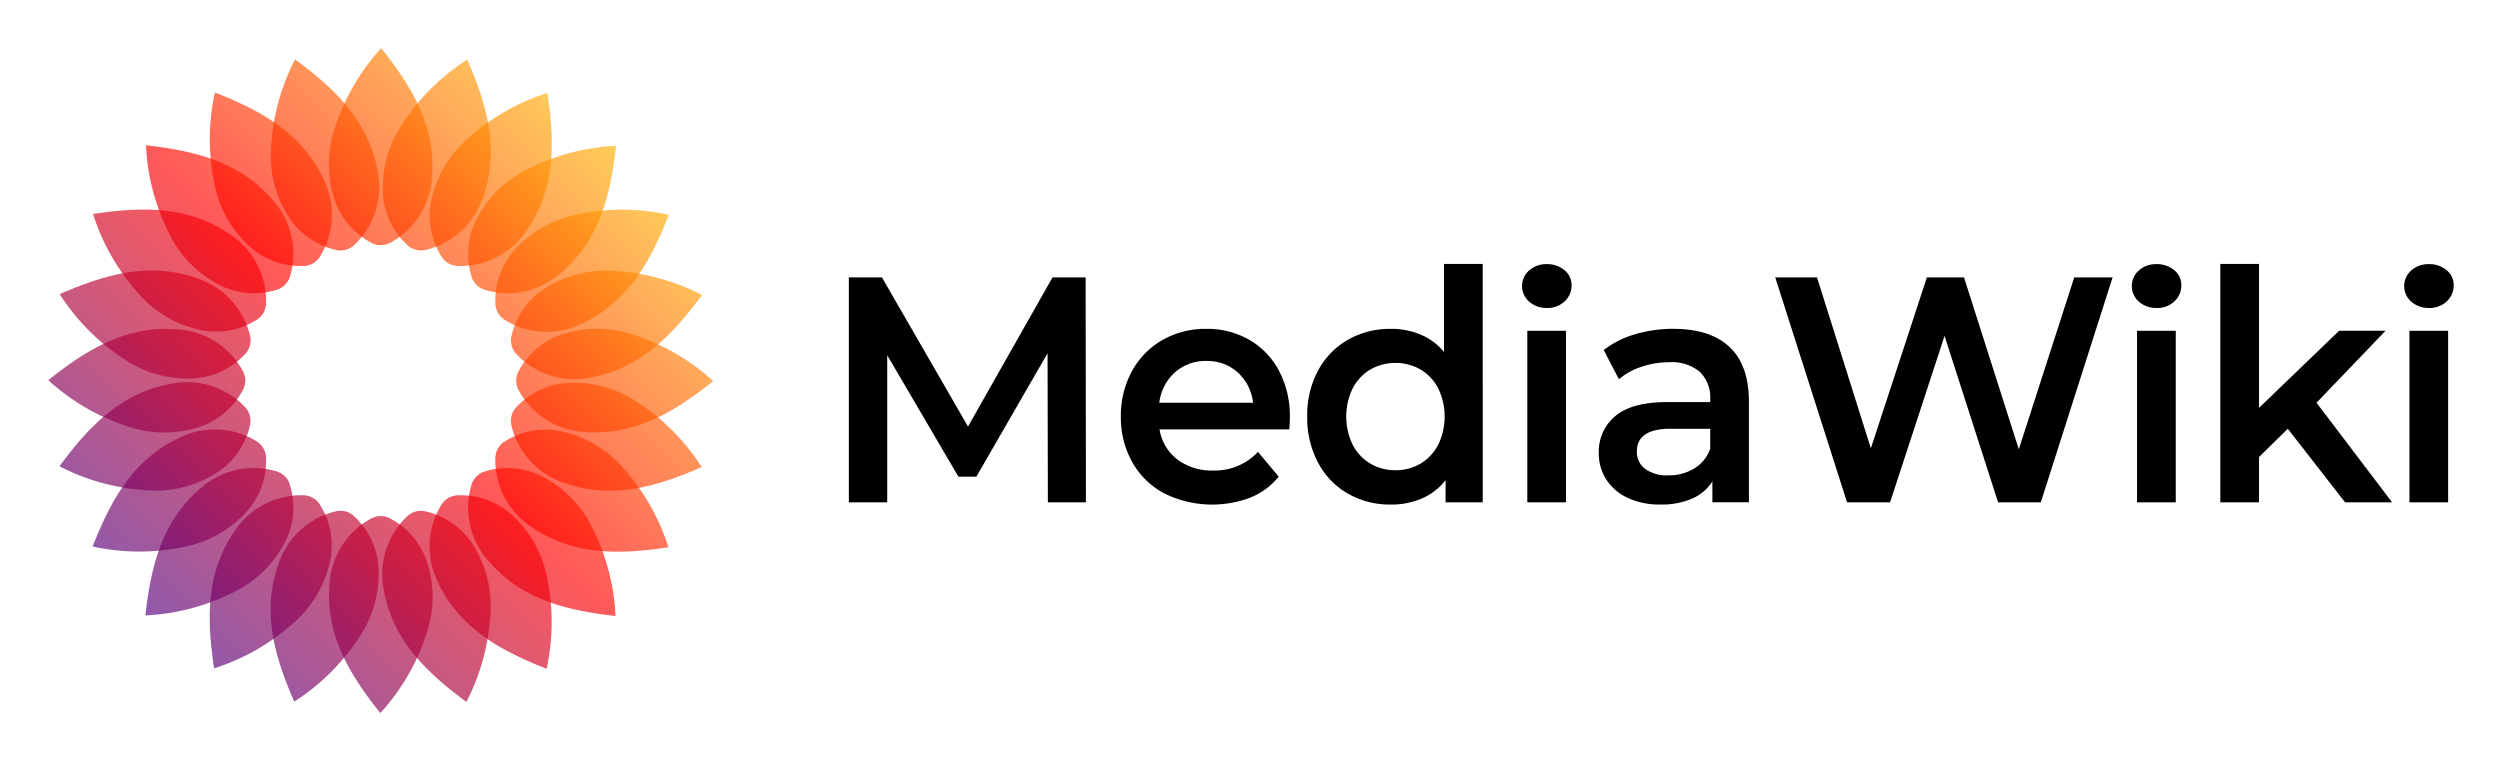
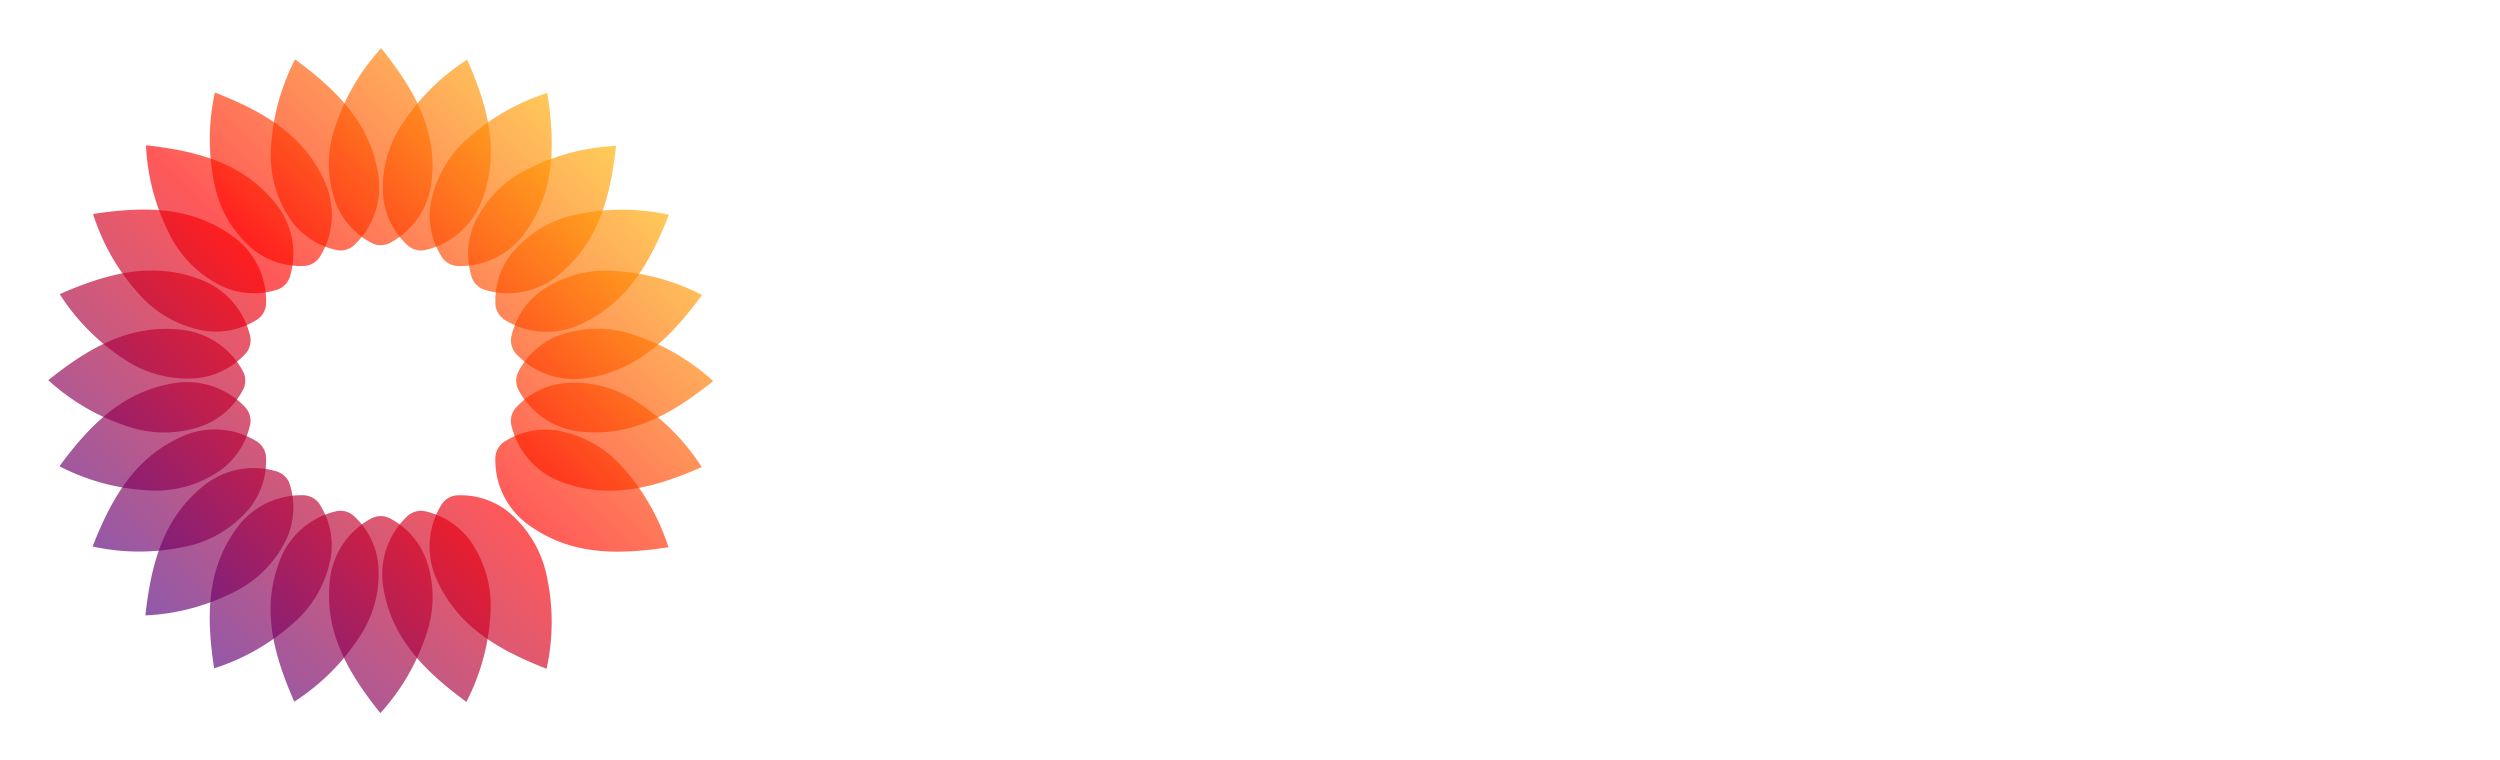
<svg xmlns="http://www.w3.org/2000/svg" role="img" viewBox="-6.94 -7.19 373.88 113.63">
  <title>MediaWiki logo</title>
  <defs>
    <linearGradient id="gradient" x1="0" x2="100" y1="100" y2="0" gradientUnits="userSpaceOnUse">
      <stop offset="0%" stop-color="#0a00b2" />
      <stop offset="50%" stop-color="red" />
      <stop offset="100%" stop-color="#fffc00" />
    </linearGradient>
    <style>.petal{opacity:.65}</style>
  </defs>
-   <path id="wordmark" fill="#000" d="M155.463 67.934l-.046-33.634h-4.953l-12.637 22.3-12.868-22.3h-4.953v33.634h5.739v-22l10.647 18.161h2.685l10.646-18.449.047 22.292h5.693zm30.5-12.684a14.562 14.562 0 0 0-1.6-6.942 11.539 11.539 0 0 0-4.444-4.66 12.592 12.592 0 0 0-6.457-1.658 12.92 12.92 0 0 0-6.573 1.682 11.892 11.892 0 0 0-4.56 4.684 13.832 13.832 0 0 0-1.643 6.75 13.613 13.613 0 0 0 1.69 6.8 11.853 11.853 0 0 0 4.791 4.684 16.131 16.131 0 0 0 12.914.625 10.467 10.467 0 0 0 4.213-3.123l-3.1-3.7a8.84 8.84 0 0 1-6.712 2.786 8.5 8.5 0 0 1-5.346-1.657 7.02 7.02 0 0 1-2.662-4.492h19.4q.091-1.153.092-1.778zm-12.5-8.456a6.75 6.75 0 0 1 4.722 1.73 7.176 7.176 0 0 1 2.268 4.516h-14.02a7.258 7.258 0 0 1 2.338-4.54 6.825 6.825 0 0 1 4.7-1.706zm35.55-14.509V45.45a9.054 9.054 0 0 0-3.472-2.594 11.373 11.373 0 0 0-4.49-.865 12.654 12.654 0 0 0-6.411 1.634 11.573 11.573 0 0 0-4.467 4.612 14.154 14.154 0 0 0-1.62 6.87A14.291 14.291 0 0 0 190.179 62a11.525 11.525 0 0 0 4.467 4.636 12.647 12.647 0 0 0 6.411 1.633 11.586 11.586 0 0 0 4.652-.913 8.974 8.974 0 0 0 3.541-2.739v3.315h5.555V32.286h-5.786zm-7.261 30.845a7.228 7.228 0 0 1-3.75-.985 6.994 6.994 0 0 1-2.638-2.811 9.681 9.681 0 0 1 0-8.456 7 7 0 0 1 2.636-2.81 7.63 7.63 0 0 1 7.5 0 7.013 7.013 0 0 1 2.639 2.81 9.681 9.681 0 0 1 0 8.456 7 7 0 0 1-2.639 2.811 7.226 7.226 0 0 1-3.749.985zm19.719 4.8h5.786V42.279h-5.786v25.655zm21.894-25.944a20.1 20.1 0 0 0-5.786.817 13.865 13.865 0 0 0-4.676 2.354l2.269 4.372a9.962 9.962 0 0 1 3.4-1.874 12.856 12.856 0 0 1 4.1-.673 6.545 6.545 0 0 1 4.605 1.441 5.363 5.363 0 0 1 1.551 4.132v.384h-6.388q-5.323 0-7.8 2.09a6.9 6.9 0 0 0-2.476 5.549 7.131 7.131 0 0 0 1.134 3.964 7.57 7.57 0 0 0 3.217 2.738 11.267 11.267 0 0 0 4.86.985 11.477 11.477 0 0 0 4.745-.889 6.792 6.792 0 0 0 3.032-2.57v3.123h5.462V52.9q0-5.477-2.893-8.192t-8.355-2.715zm-.787 21.914a5.573 5.573 0 0 1-3.472-.961 3.1 3.1 0 0 1-1.25-2.594q0-3.411 5-3.411h5.971v2.979a5.575 5.575 0 0 1-2.384 2.955 7.258 7.258 0 0 1-3.865 1.033zm60.685-29.6L294.977 60l-8.193-25.7h-5.555l-8.378 25.559L264.8 34.3h-6.249l10.739 33.631h6.434l8.147-24.887 8.008 24.887h6.388L309 34.3h-5.74zm9.4 33.631h5.786V42.279h-5.789v25.655zm31.106 0h7.031l-11.3-14.894 10.322-10.762h-6.943L330.9 53.81V32.286h-5.786v35.648h5.786V61.16l4.305-4.228zm9.628 0h5.786V42.279h-5.786v25.655zm-129.01-29.062a3.724 3.724 0 0 0 2.662-.983 3.2 3.2 0 0 0 1.041-2.424 2.818 2.818 0 0 0-1.065-2.249 3.961 3.961 0 0 0-2.638-.9 3.846 3.846 0 0 0-2.639.939 3.1 3.1 0 0 0 0 4.673 3.843 3.843 0 0 0 2.639.939zm91.189 0a3.724 3.724 0 0 0 2.662-.983 3.2 3.2 0 0 0 1.041-2.424 2.82 2.82 0 0 0-1.064-2.249 3.966 3.966 0 0 0-2.639-.9 3.844 3.844 0 0 0-2.638.939 3.1 3.1 0 0 0 0 4.673 3.84 3.84 0 0 0 2.638.939zm40.734 0a3.72 3.72 0 0 0 2.661-.983 3.2 3.2 0 0 0 1.042-2.424 2.818 2.818 0 0 0-1.065-2.249 3.961 3.961 0 0 0-2.638-.9 3.846 3.846 0 0 0-2.639.939 3.1 3.1 0 0 0 0 4.673 3.843 3.843 0 0 0 2.639.939z" />
  <g id="petals" fill="url(#gradient)">
    <path d="M33.6 14.8a16.938 16.938 0 0 0 3.116 11.142 11.457 11.457 0 0 0 6.858 4.3 3.033 3.033 0 0 0 2.385-.713 11.924 11.924 0 0 0 3.634-10.837c-1.257-7.54-6.19-12.43-12.4-17A32.468 32.468 0 0 0 33.6 14.8z" class="petal" />
    <path d="M25.117 20.232a16.938 16.938 0 0 0 5.893 9.956 11.457 11.457 0 0 0 7.738 2.381 3.033 3.033 0 0 0 2.119-1.306 11.924 11.924 0 0 0 .705-11.409C38.406 12.9 32.376 9.449 25.2 6.642a32.468 32.468 0 0 0-.083 13.59z" class="petal" />
    <path d="M18.329 27.677a16.937 16.937 0 0 0 8.271 8.092 11.457 11.457 0 0 0 8.09.3 3.033 3.033 0 0 0 1.709-1.81 11.924 11.924 0 0 0-2.271-11.2c-4.859-5.9-11.576-7.67-19.237-8.523a32.466 32.466 0 0 0 3.438 13.141z" class="petal" />
    <path d="M13.7 36.626A16.938 16.938 0 0 0 23.781 42.3a11.457 11.457 0 0 0 7.891-1.807 3.033 3.033 0 0 0 1.182-2.193 11.924 11.924 0 0 0-5.093-10.233c-6.221-4.443-13.167-4.412-20.787-3.254A32.468 32.468 0 0 0 13.7 36.626z" class="petal" />
    <path d="M11.543 46.468a16.938 16.938 0 0 0 11.208 2.873 11.457 11.457 0 0 0 7.155-3.788 3.034 3.034 0 0 0 .575-2.422 11.924 11.924 0 0 0-7.568-8.566c-7.16-2.681-13.861-.854-20.923 2.235a32.468 32.468 0 0 0 9.553 9.668z" class="petal" />
    <path d="M12.008 56.532a16.938 16.938 0 0 0 11.569-.126 11.457 11.457 0 0 0 5.931-5.51 3.033 3.033 0 0 0-.072-2.488 11.924 11.924 0 0 0-9.527-6.315C12.3 41.356 6.3 44.855.279 49.669a32.467 32.467 0 0 0 11.729 6.863z" class="petal" />
    <path d="M15.062 66.134A16.938 16.938 0 0 0 26.2 63.018a11.457 11.457 0 0 0 4.3-6.858 3.033 3.033 0 0 0-.713-2.385 11.924 11.924 0 0 0-10.837-3.634c-7.54 1.257-12.43 6.19-17 12.4a32.468 32.468 0 0 0 13.112 3.593z" class="petal" />
    <path d="M20.5 74.618a16.938 16.938 0 0 0 9.956-5.893 11.457 11.457 0 0 0 2.381-7.738 3.033 3.033 0 0 0-1.306-2.119 11.925 11.925 0 0 0-11.409-.705c-6.958 3.166-10.4 9.2-13.212 16.376a32.466 32.466 0 0 0 13.59.079z" class="petal" />
    <path d="M27.943 81.406a16.938 16.938 0 0 0 8.092-8.269 11.457 11.457 0 0 0 .3-8.09 3.033 3.033 0 0 0-1.81-1.709 11.924 11.924 0 0 0-11.2 2.271c-5.9 4.859-7.67 11.576-8.523 19.237a32.467 32.467 0 0 0 13.141-3.44z" class="petal" />
    <path d="M36.891 86.035a16.938 16.938 0 0 0 5.676-10.082 11.457 11.457 0 0 0-1.807-7.891 3.033 3.033 0 0 0-2.191-1.182 11.924 11.924 0 0 0-10.233 5.094c-4.443 6.221-4.412 13.167-3.254 20.787a32.467 32.467 0 0 0 11.809-6.726z" class="petal" />
    <path d="M46.733 88.191a16.937 16.937 0 0 0 2.873-11.207 11.457 11.457 0 0 0-3.788-7.155 3.033 3.033 0 0 0-2.422-.575 11.924 11.924 0 0 0-8.566 7.568c-2.681 7.159-.854 13.86 2.237 20.921a32.465 32.465 0 0 0 9.666-9.552z" class="petal" />
    <path d="M56.8 87.726a16.937 16.937 0 0 0-.125-11.569 11.457 11.457 0 0 0-5.511-5.931 3.033 3.033 0 0 0-2.488.072 11.924 11.924 0 0 0-6.315 9.528c-.737 7.609 2.762 13.609 7.576 19.629A32.466 32.466 0 0 0 56.8 87.726z" class="petal" />
    <path d="M66.4 84.672a16.938 16.938 0 0 0-3.116-11.142 11.457 11.457 0 0 0-6.858-4.3 3.033 3.033 0 0 0-2.385.713 11.924 11.924 0 0 0-3.634 10.837c1.257 7.54 6.19 12.43 12.4 17A32.468 32.468 0 0 0 66.4 84.672z" class="petal" />
    <path d="M74.883 79.237a16.937 16.937 0 0 0-5.893-9.956 11.456 11.456 0 0 0-7.738-2.381 3.033 3.033 0 0 0-2.119 1.306 11.924 11.924 0 0 0-.705 11.409c3.166 6.958 9.2 10.4 16.375 13.212a32.468 32.468 0 0 0 .08-13.59z" class="petal" />
-     <path d="M81.671 71.792A16.938 16.938 0 0 0 73.4 63.7a11.457 11.457 0 0 0-8.09-.3 3.033 3.033 0 0 0-1.708 1.81 11.924 11.924 0 0 0 2.271 11.2c4.859 5.9 11.576 7.67 19.237 8.523a32.466 32.466 0 0 0-3.439-13.141z" class="petal" />
    <path d="M86.3 62.843a16.938 16.938 0 0 0-10.082-5.676 11.457 11.457 0 0 0-7.891 1.807 3.033 3.033 0 0 0-1.182 2.191A11.924 11.924 0 0 0 72.239 71.4c6.221 4.443 13.167 4.412 20.787 3.254A32.467 32.467 0 0 0 86.3 62.843z" class="petal" />
    <path d="M88.457 53a16.938 16.938 0 0 0-11.207-2.873 11.457 11.457 0 0 0-7.155 3.788 3.033 3.033 0 0 0-.574 2.422 11.925 11.925 0 0 0 7.567 8.563c7.158 2.681 13.86.854 20.921-2.237A32.467 32.467 0 0 0 88.457 53z" class="petal" />
    <path d="M87.992 42.936a16.938 16.938 0 0 0-11.569.126 11.457 11.457 0 0 0-5.931 5.511 3.033 3.033 0 0 0 .072 2.488 11.924 11.924 0 0 0 9.527 6.315c7.609.737 13.609-2.762 19.63-7.576a32.468 32.468 0 0 0-11.729-6.864z" class="petal" />
    <path d="M84.938 33.335A16.938 16.938 0 0 0 73.8 36.451a11.457 11.457 0 0 0-4.3 6.858 3.033 3.033 0 0 0 .714 2.385 11.924 11.924 0 0 0 10.837 3.634c7.54-1.257 12.43-6.19 17-12.4a32.466 32.466 0 0 0-13.113-3.593z" class="petal" />
    <path d="M79.5 24.851a16.938 16.938 0 0 0-9.956 5.893 11.457 11.457 0 0 0-2.381 7.738 3.033 3.033 0 0 0 1.309 2.118 11.924 11.924 0 0 0 11.409.705c6.958-3.166 10.4-9.2 13.212-16.375a32.468 32.468 0 0 0-13.593-.079z" class="petal" />
    <path d="M72.057 18.063a16.938 16.938 0 0 0-8.092 8.269 11.457 11.457 0 0 0-.3 8.09 3.033 3.033 0 0 0 1.81 1.709 11.924 11.924 0 0 0 11.2-2.271c5.9-4.859 7.67-11.576 8.523-19.237a32.467 32.467 0 0 0-13.141 3.44z" class="petal" />
    <path d="M63.109 13.434a16.937 16.937 0 0 0-5.676 10.082 11.457 11.457 0 0 0 1.807 7.891 3.033 3.033 0 0 0 2.191 1.182A11.924 11.924 0 0 0 71.664 27.5c4.443-6.221 4.412-13.167 3.254-20.787a32.466 32.466 0 0 0-11.809 6.721z" class="petal" />
    <path d="M53.267 11.278a16.937 16.937 0 0 0-2.873 11.207 11.456 11.456 0 0 0 3.788 7.155 3.033 3.033 0 0 0 2.422.575 11.924 11.924 0 0 0 8.566-7.568c2.681-7.159.854-13.86-2.237-20.921a32.466 32.466 0 0 0-9.666 9.552z" class="petal" />
    <path d="M43.2 11.743a16.938 16.938 0 0 0 .126 11.569 11.457 11.457 0 0 0 5.511 5.931 3.033 3.033 0 0 0 2.488-.072 11.924 11.924 0 0 0 6.315-9.528c.739-7.609-2.76-13.609-7.574-19.629A32.468 32.468 0 0 0 43.2 11.743z" class="petal" />
  </g>
</svg>